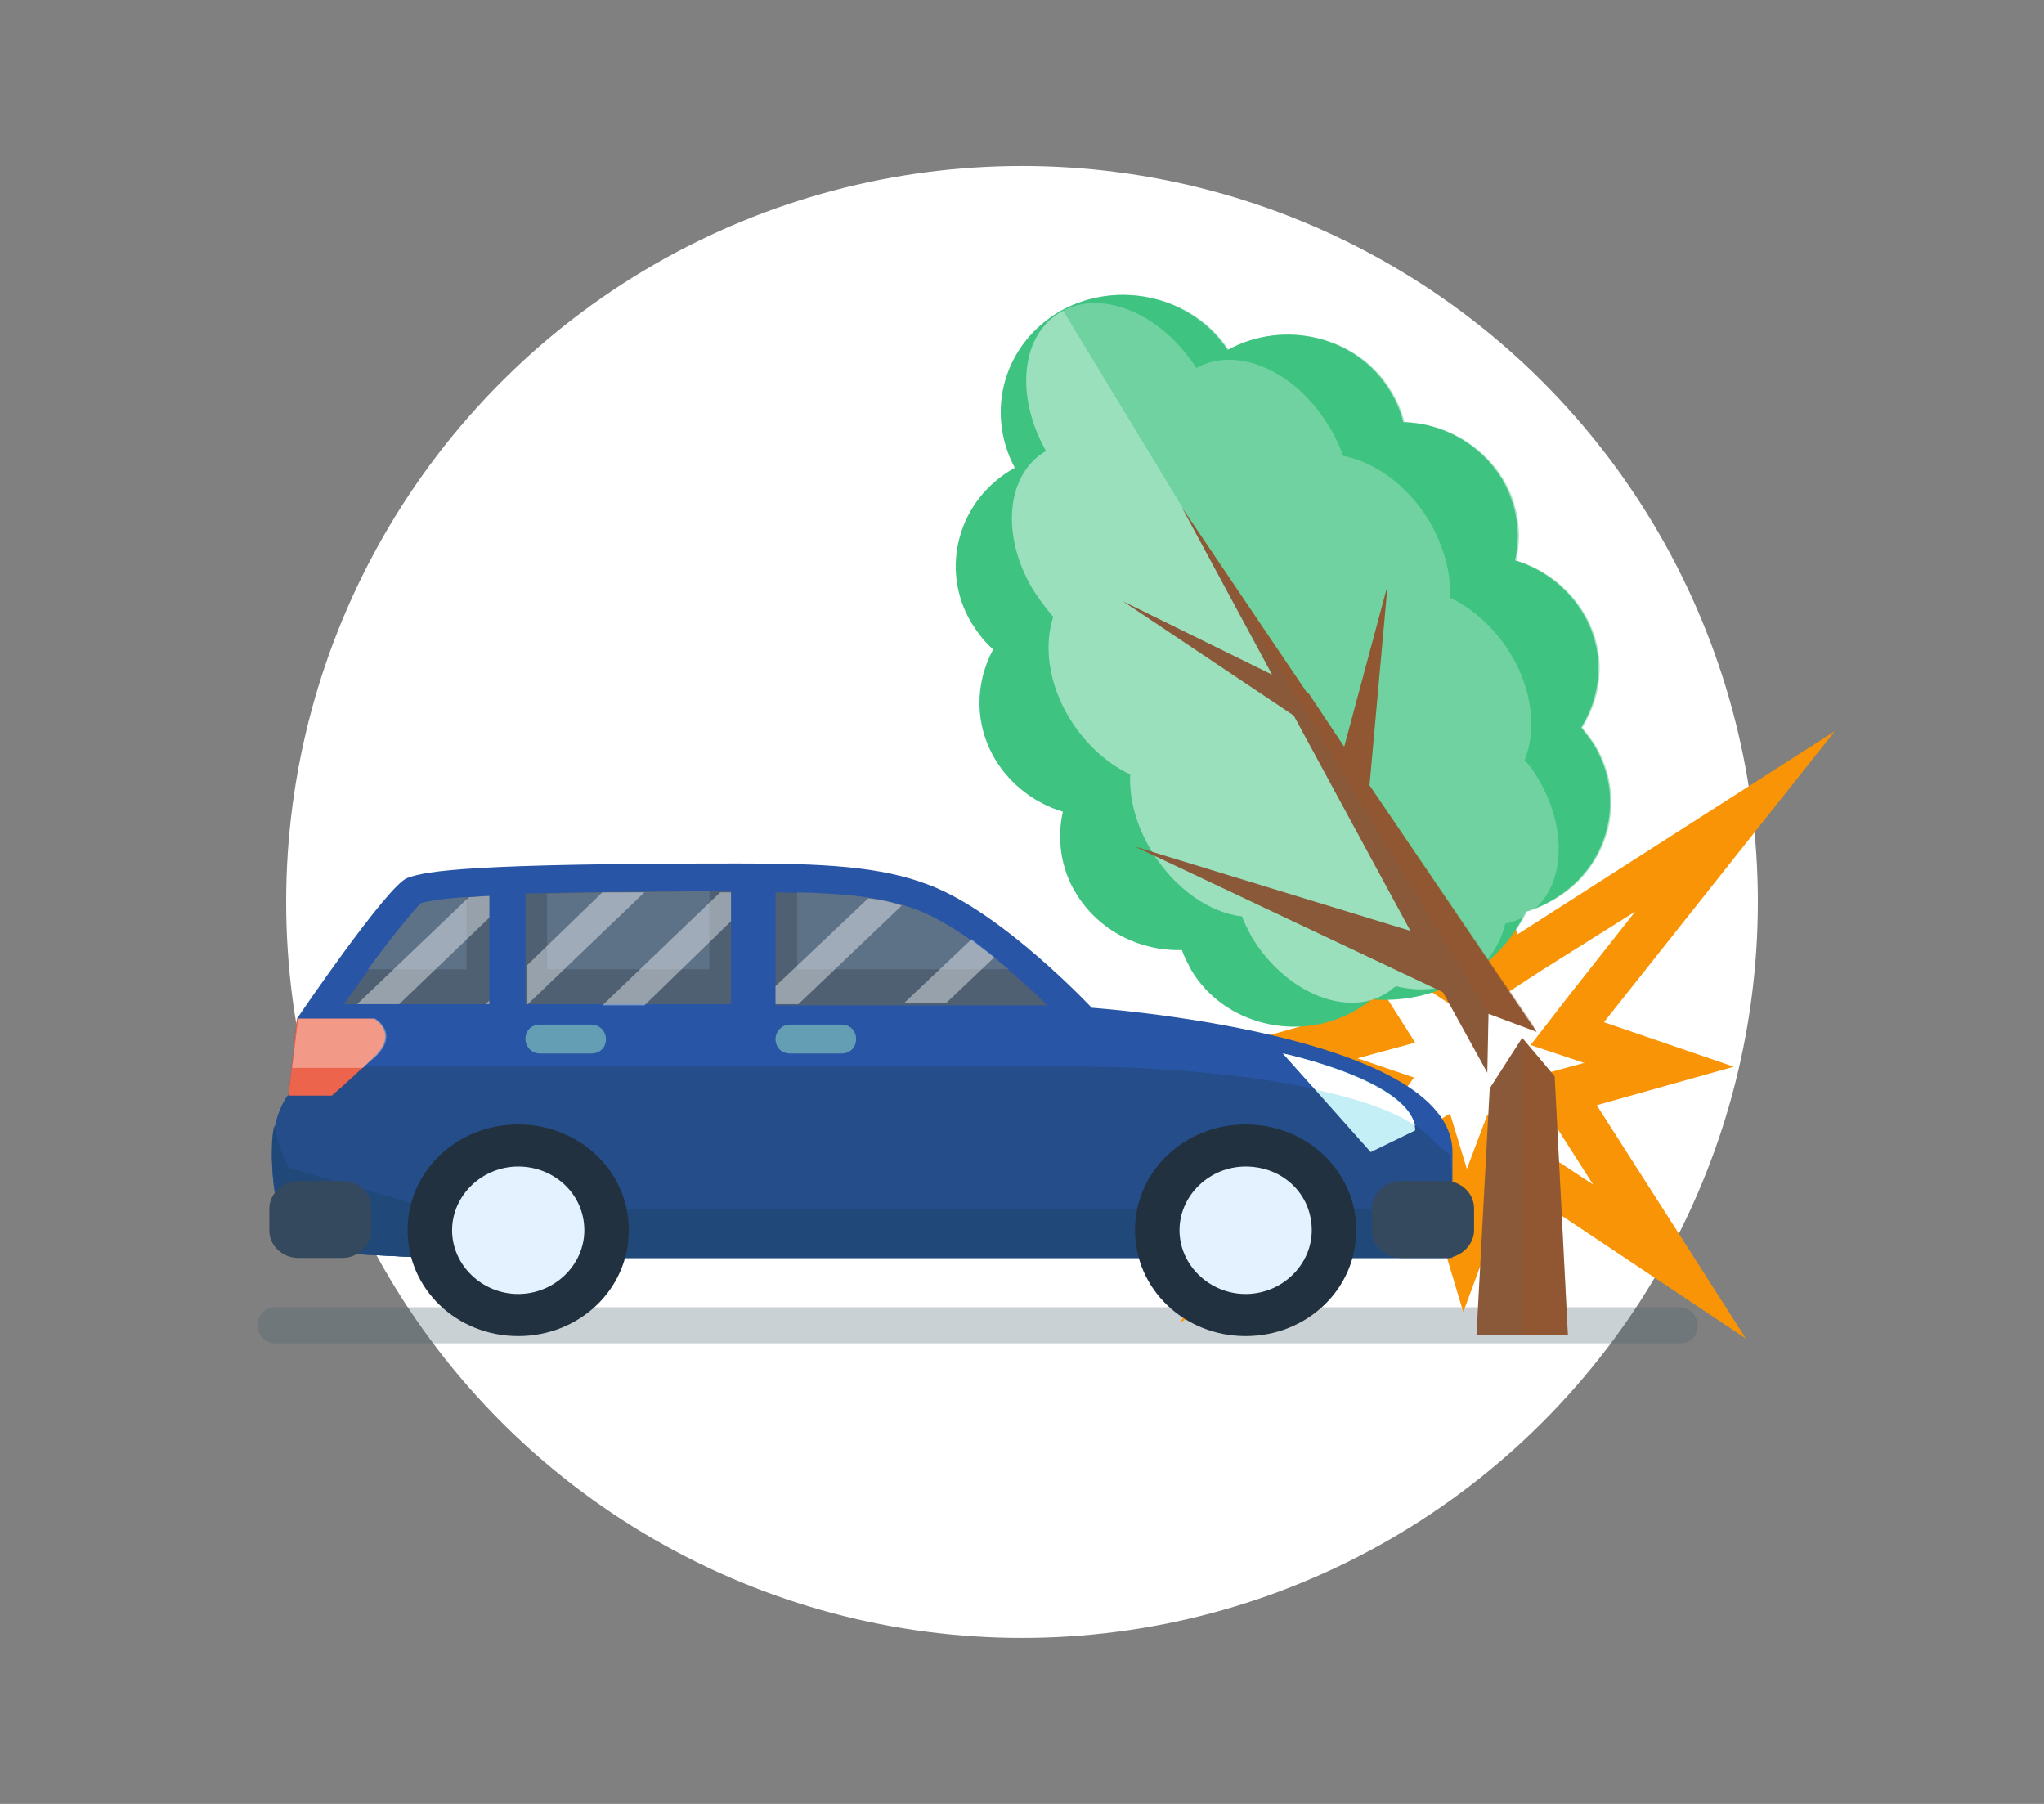
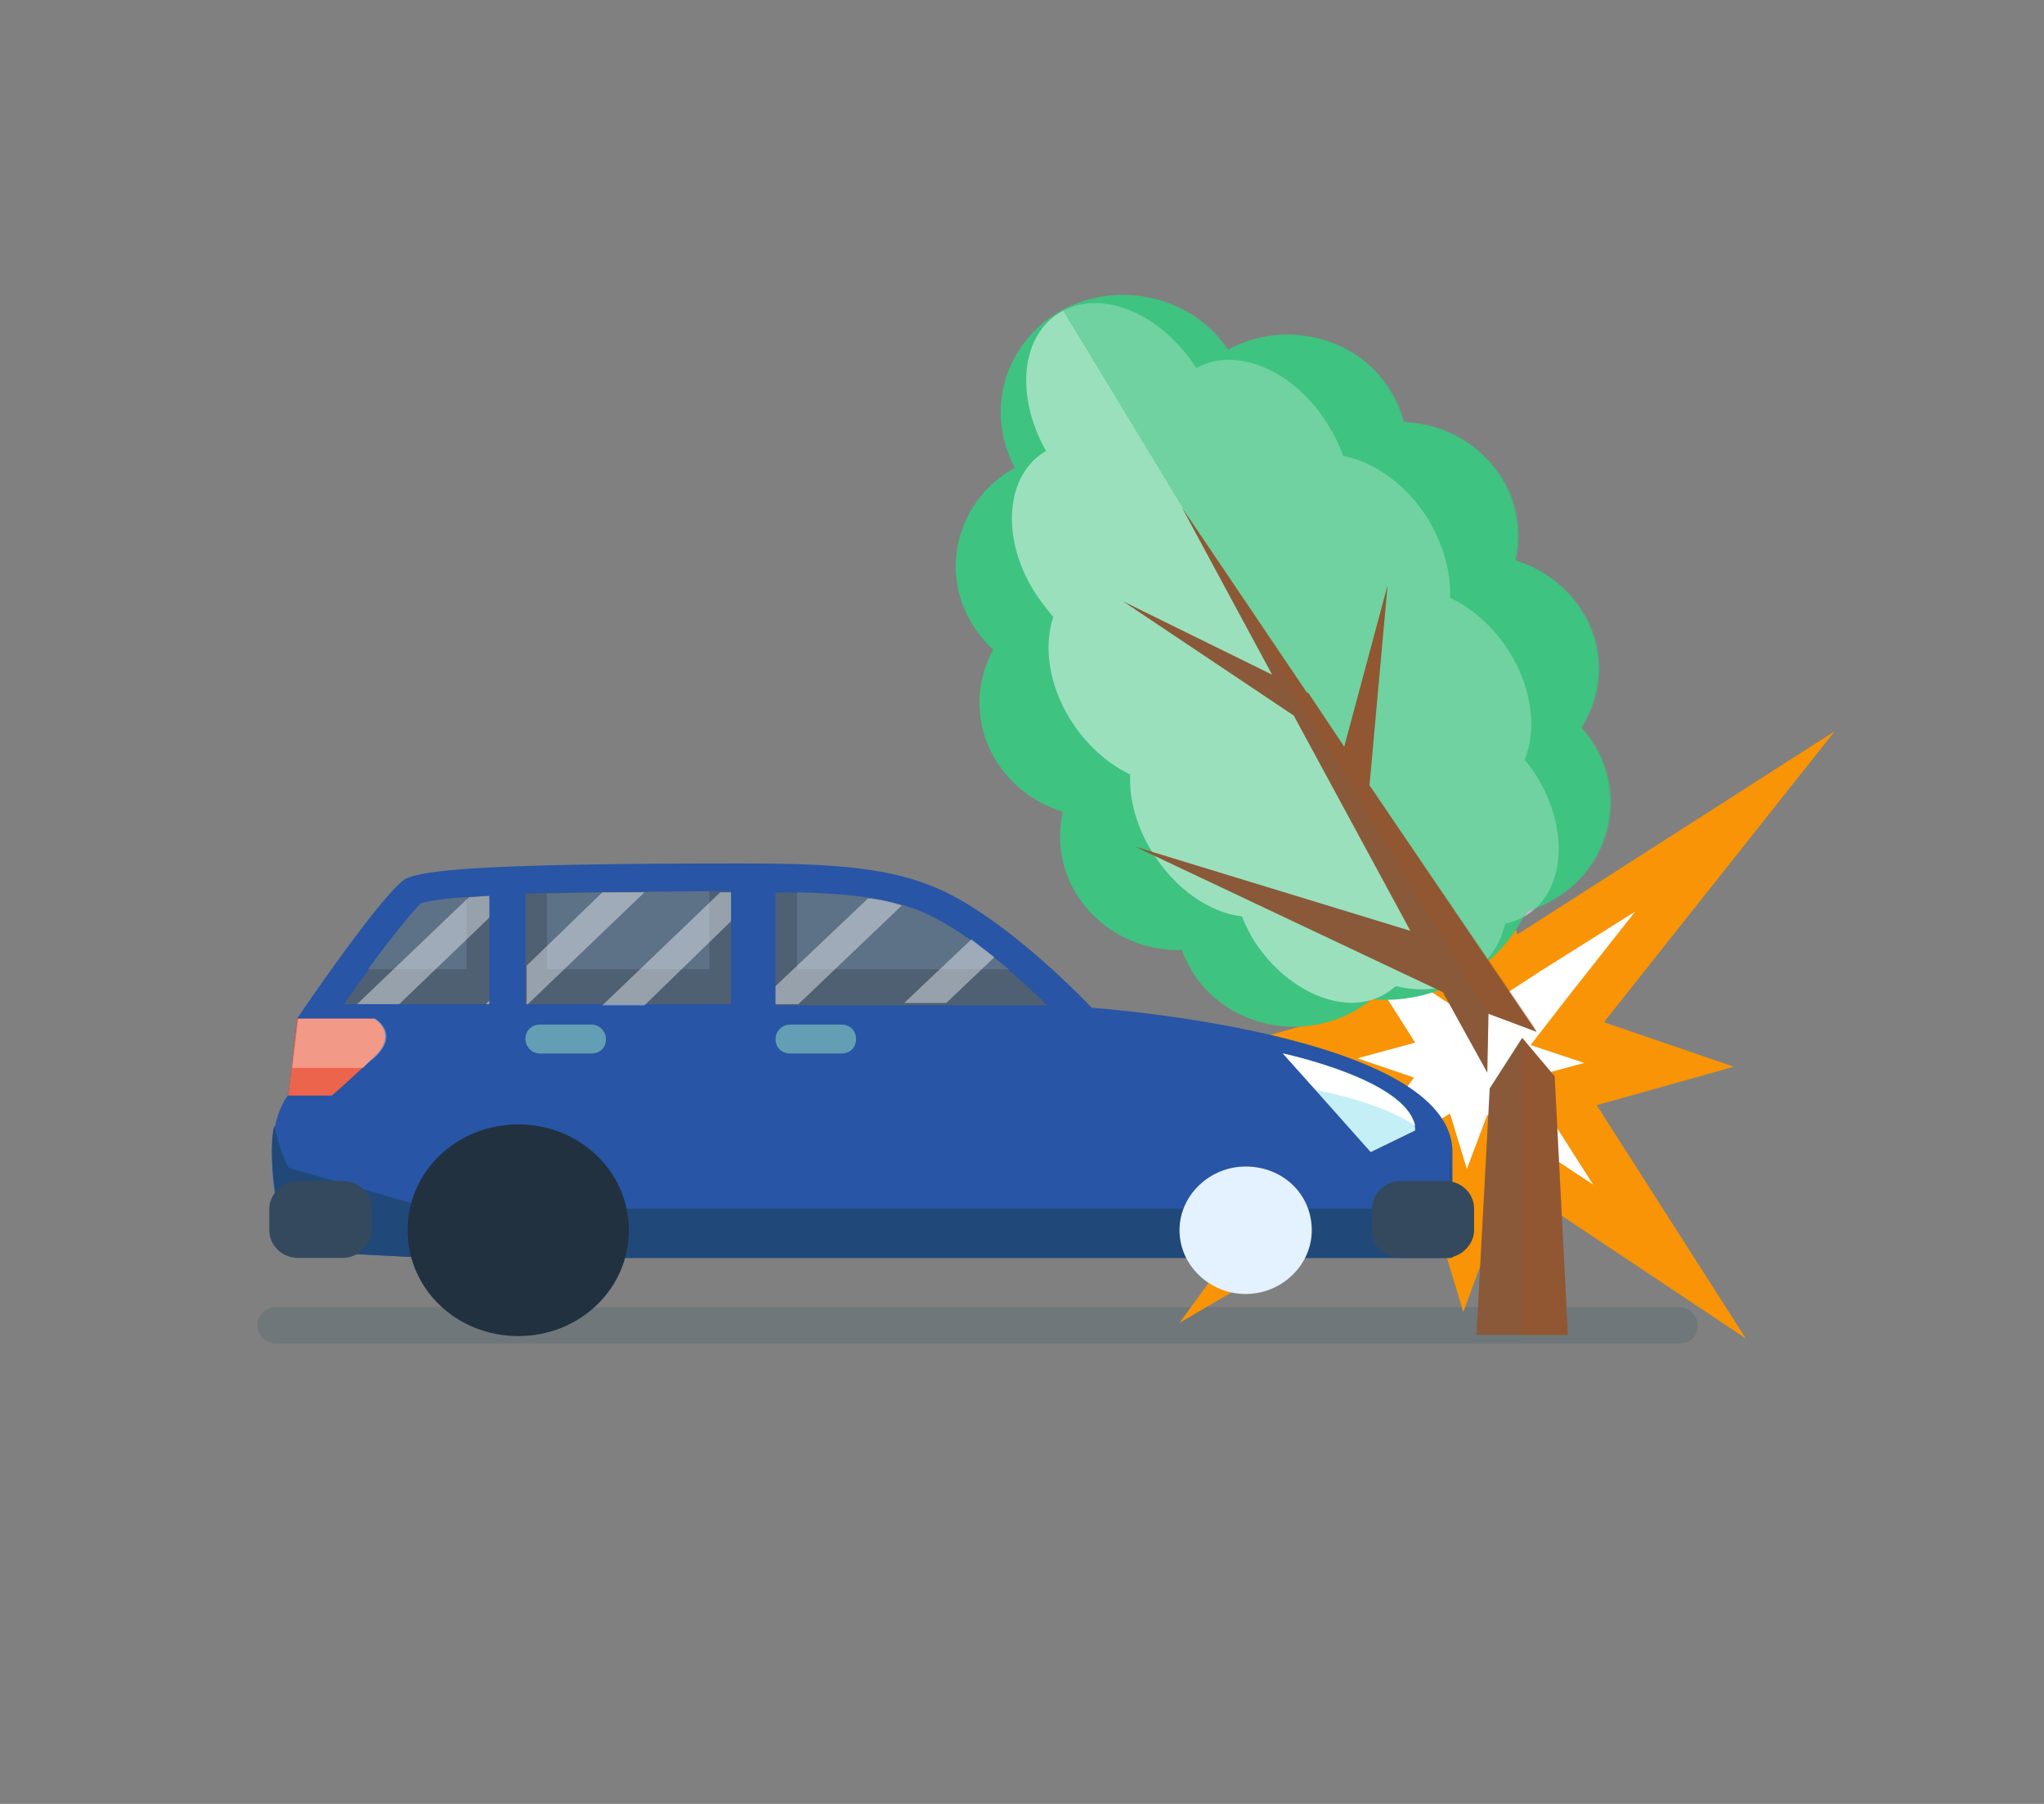
<svg xmlns="http://www.w3.org/2000/svg" version="1.1" id="Layer_1" x="0px" y="0px" viewBox="0 0 170 150" style="enable-background:new 0 0 170 150;" xml:space="preserve">
  <rect x="0" y="0" width="170" height="150" fill="#808080" stroke="none" />
  <style type="text/css">
	.st0{display:none;fill:#4C4C4C;}
	.st1{fill:#FFFFFF;}
	.st2{opacity:0.29;fill:#48626B;}
	.st3{fill:#F89406;}
	.st4{fill:#2855A5;}
	.st5{fill:#244D89;}
	.st6{fill:#20497A;}
	.st7{fill:#22313F;}
	.st8{fill:#E4F1FE;}
	.st9{fill:#EC644B;}
	.st10{opacity:0.35;fill:#FFFBFA;}
	.st11{fill:#C5EFF7;}
	.st12{fill:#4F6073;}
	.st13{fill:#5D7187;}
	.st14{fill:#649EB5;}
	.st15{opacity:0.41;fill:#FFFFFF;}
	.st16{fill:#34495E;}
	.st17{fill:#3FC380;}
	.st18{opacity:0.48;fill:#FFFFFF;}
	.st19{opacity:0.48;fill:#3FC380;}
	.st20{fill:#8A5939;}
	.st21{opacity:0.28;fill:#A05422;}
</style>
  <ellipse class="st0" cx="53.9" cy="76.9" rx="263" ry="175.5" />
-   <circle class="st1" cx="85" cy="75" r="61.2" />
  <g>
    <path class="st2" d="M139.7,111.7H22.9c-0.8,0-1.5-0.7-1.5-1.5c0-0.8,0.7-1.5,1.5-1.5h116.8c0.8,0,1.5,0.7,1.5,1.5   C141.2,111.1,140.6,111.7,139.7,111.7z" />
    <g>
      <g>
        <polygon class="st1" points="124.7,95.4 121.9,103.1 119.5,95.3 104.8,103.9 114.7,90.3 106.7,87.6 114.8,85.4 105.8,71.3      120,80.7 122.8,73 125.1,80.6 144.3,68.3 130.3,85.9 138,88.5 129.9,90.8 138.9,104.9    " />
        <path class="st3" d="M136,75.8l-5.6,7.1l-3.1,4l4.5,1.5l-0.1,0l-4.8,1.3l2.6,4.1l3,4.7l-4.7-3.1l-4.1-2.7l-1.7,4.5l0,0.1l0-0.1     l-1.4-4.6l-4.2,2.5l-4.9,2.9l3.3-4.5l2.8-3.9l-4.7-1.6l-0.1,0l0.1,0l4.8-1.3l-2.6-4.1l-3-4.7l4.7,3.1l4.1,2.7l1.7-4.5l0-0.1     l1.3,4.4l4.3-2.8L136,75.8L136,75.8z M152.6,60.8l-26.4,16.9L123,67.1l-4,10.8l-19.5-13l12.4,19.4l-11.4,3.2l11.2,3.8l-13.6,18.7     l20.3-11.9l3.3,11l4-10.8l19.5,13l-12.4-19.4l11.4-3.2L133.4,85L152.6,60.8L152.6,60.8z" />
      </g>
    </g>
    <g>
      <g>
        <path class="st4" d="M94.7,104.6H35.8L24,104c0,0-3.1-8.8,0-13l0.7-6.3c0,0,7.6-11.2,9.2-11.7c1.6-0.6,5.4-1.2,27.5-1.2     c6.9,0,11.8,0.2,15.9,1.8c6.1,2.3,13.5,10.2,13.5,10.2s30,2.1,30,12c0,7.3,0,8.8,0,8.8H94.7z" />
-         <path class="st5" d="M119,94.6c-6.3-5.9-28.3-5.9-28.3-5.9H24.3L24,91c-3.1,4.2,0,13,0,13l11.7,0.6h58.9h26c0,0,0-1.5,0-8.6     C120.3,95.8,119.7,95.4,119,94.6z" />
        <path class="st6" d="M120.7,100.5h-26H35.8L24,97.1c0,0-0.8-1.5-1.2-3.5C22,97.3,24,104,24,104l11.7,0.6h58.9h26c0,0,0-1.5,0-8.8     c0,0,0-0.1,0-0.1C120.8,99.6,120.7,100.5,120.7,100.5z" />
      </g>
      <g>
        <path class="st7" d="M52.3,102.3c0,4.9-4.1,8.8-9.2,8.8c-5.1,0-9.2-3.9-9.2-8.8c0-4.9,4.1-8.8,9.2-8.8     C48.2,93.5,52.3,97.4,52.3,102.3z" />
-         <path class="st8" d="M48.6,102.3c0,2.9-2.5,5.3-5.5,5.3c-3,0-5.5-2.4-5.5-5.3c0-2.9,2.5-5.3,5.5-5.3     C46.1,97,48.6,99.3,48.6,102.3z" />
-         <path class="st7" d="M112.8,102.3c0,4.9-4.1,8.8-9.2,8.8c-5.1,0-9.2-3.9-9.2-8.8c0-4.9,4.1-8.8,9.2-8.8     C108.7,93.5,112.8,97.4,112.8,102.3z" />
        <path class="st8" d="M109.1,102.3c0,2.9-2.5,5.3-5.5,5.3c-3,0-5.5-2.4-5.5-5.3c0-2.9,2.5-5.3,5.5-5.3     C106.7,97,109.1,99.3,109.1,102.3z" />
      </g>
      <g>
        <path class="st9" d="M23.9,91.1h3.7c0,0,1.4-1.2,3.5-3.2c2.1-2,0-3.2,0-3.2h-6.4L24,91C24,91,24,91.1,23.9,91.1z" />
        <path class="st10" d="M31.2,84.7h-6.4l-0.5,4.1h5.9c0,0,0,0,0,0c0.3-0.3,0.6-0.6,1-0.9C33.3,85.9,31.2,84.7,31.2,84.7z" />
      </g>
      <g>
        <path class="st11" d="M106.7,87.6c0,0,11,2.3,11,6.4l-3.7,1.8L106.7,87.6z" />
        <path class="st1" d="M106.7,87.6l2.7,3c3.2,0.7,6.2,1.6,8.3,3C116.8,89.8,106.7,87.6,106.7,87.6z" />
      </g>
      <g>
        <path class="st12" d="M64.5,74.2c4.8,0.1,8.7,0.3,11.9,1.6c3.8,1.5,8.3,5.4,10.7,7.8H64.5V74.2z M40.7,74.5     c-2.9,0.1-4.7,0.4-5.6,0.6c-1,0.9-3.8,4.6-6.5,8.4h12.1V74.5z M60.8,74.1c-7.3,0-12.9,0.1-17.1,0.2v9.2h17.1V74.1z" />
      </g>
      <path class="st13" d="M59,80.6H45.5v-6.3c3.6-0.1,8-0.1,13.5-0.2V80.6z M66.3,80.6h17.6c-2.3-1.9-5-3.9-7.5-4.9    c-2.8-1.1-6.1-1.4-10.1-1.5V80.6z M38.8,74.6c-1.8,0.1-3.1,0.3-3.8,0.5c-0.7,0.7-2.5,2.9-4.4,5.5h8.2V74.6z" />
      <g>
        <path class="st14" d="M70,87.6h-4.3c-0.7,0-1.2-0.5-1.2-1.2c0-0.6,0.5-1.2,1.2-1.2H70c0.7,0,1.2,0.5,1.2,1.2     C71.2,87.1,70.7,87.6,70,87.6z M50.4,86.4c0-0.6-0.5-1.2-1.2-1.2h-4.3c-0.7,0-1.2,0.5-1.2,1.2c0,0.6,0.5,1.2,1.2,1.2h4.3     C49.9,87.6,50.4,87.1,50.4,86.4z" />
        <path class="st15" d="M29.7,83.5l9.3-8.9c0.5,0,1.1-0.1,1.7-0.1v1.8l-7.5,7.2H29.7z M72.2,74.7L64.5,82v1.5h1.9l8.6-8.2     C74.1,75,73.2,74.8,72.2,74.7z M40.7,83.2l-0.3,0.3h0.3V83.2z M50.1,74.2l-6.3,6.1v3.2h0.1l9.7-9.3     C52.3,74.2,51.2,74.2,50.1,74.2z M82.7,79.6c-0.6-0.5-1.3-1-1.9-1.5l-5.6,5.3h3.5L82.7,79.6z M60.8,76.6v-2.4c-0.3,0-0.6,0-0.9,0     l-9.8,9.4h3.5L60.8,76.6z" />
      </g>
      <g>
        <path class="st16" d="M122.6,100.5c0-1.3-1.1-2.3-2.4-2.3h-3.7c-1.3,0-2.4,1.1-2.4,2.3v1.8c0,1.3,1.1,2.3,2.4,2.3h3.7     c1.3,0,2.4-1.1,2.4-2.3V100.5z" />
        <path class="st16" d="M30.9,100.5c0-1.3-1.1-2.3-2.4-2.3h-3.7c-1.3,0-2.4,1.1-2.4,2.3v1.8c0,1.3,1.1,2.3,2.4,2.3h3.7     c1.3,0,2.4-1.1,2.4-2.3V100.5z" />
      </g>
    </g>
    <g>
      <g>
        <path class="st17" d="M124.9,39.8c-1.8-2.9-4.9-4.6-8.2-4.7c-0.2-0.9-0.6-1.8-1.1-2.6c-2.7-4.5-8.8-6-13.5-3.4c0,0,0,0,0,0     c-2.9-4.4-9-5.9-13.8-3.3c-4.8,2.7-6.4,8.4-3.9,13.1c0,0,0,0,0,0c-4.7,2.6-6.3,8.4-3.6,12.9c0.5,0.8,1.1,1.6,1.8,2.2     c-1.5,2.8-1.6,6.2,0.2,9.2c1.3,2.1,3.3,3.6,5.6,4.3c-0.5,2.2-0.2,4.7,1.1,6.8c1.9,3.1,5.3,4.8,8.8,4.7c0.2,0.6,0.5,1.1,0.8,1.7     c2.7,4.5,8.8,6,13.5,3.4c0.5-0.3,1-0.6,1.5-1c2.5,0.2,5.2-0.3,7.5-1.7c2.4-1.3,4.2-3.3,5.3-5.6c0.7-0.2,1.4-0.5,2.1-0.9     c4.7-2.6,6.3-8.4,3.6-12.9c-0.3-0.5-0.7-1-1.1-1.5c1.8-2.9,2-6.5,0.1-9.6c-1.3-2.1-3.3-3.6-5.6-4.3     C126.5,44.4,126.2,42,124.9,39.8z" />
        <path class="st18" d="M118.8,43.2c-1.8-2.9-4.5-4.8-7.1-5.3c-0.3-0.9-0.7-1.7-1.2-2.5c-2.7-4.5-7.6-6.7-11-4.8c0,0,0,0,0,0     c-2.9-4.5-7.8-6.6-11.2-4.7c-3.4,1.9-3.9,7-1.3,11.6c0,0,0,0,0,0c-3.3,1.9-3.8,7-1.1,11.5c0.5,0.8,1.1,1.6,1.7,2.3     c-0.8,2.4-0.4,5.6,1.4,8.5c1.3,2.1,3.1,3.7,5,4.6c-0.1,2,0.5,4.3,1.8,6.4c1.9,3.1,4.8,5.1,7.5,5.4c0.2,0.6,0.5,1.1,0.8,1.7     c2.7,4.5,7.7,6.7,11,4.8c0.4-0.2,0.7-0.5,1-0.7c2,0.5,4,0.3,5.7-0.6c1.7-1,2.9-2.6,3.4-4.6c0.5-0.1,1.1-0.3,1.6-0.6     c3.3-1.9,3.8-7,1.1-11.5c-0.3-0.5-0.7-1.1-1.1-1.5c1-2.4,0.7-5.8-1.2-8.9c-1.3-2.1-3.1-3.7-5-4.6     C120.7,47.7,120.1,45.4,118.8,43.2z" />
        <path class="st19" d="M127,75.8c0.7-0.2,1.4-0.5,2.1-0.9c4.7-2.6,6.3-8.4,3.6-12.9c-0.3-0.5-0.7-1-1.1-1.5c1.8-2.9,2-6.5,0.1-9.6     c-1.3-2.1-3.3-3.6-5.6-4.3c0.5-2.2,0.2-4.7-1.1-6.8c-1.8-2.9-4.9-4.6-8.2-4.7c-0.2-0.9-0.6-1.8-1.1-2.6c-2.7-4.5-8.8-6-13.5-3.4     c0,0,0,0,0,0c-2.9-4.4-9-5.9-13.8-3.3L122,81.2C124.2,79.9,125.9,78,127,75.8z" />
        <g>
          <polygon class="st20" points="94.4,70.4 120,82.5 123.7,89.2 123.8,84.3 127.8,85.8 113.9,65.3 115.4,48.7 111.8,62.1       108.8,57.6 108.8,57.6 108.7,57.6 98.3,42.2 105.8,56.1 93.4,50 107.6,59.5 117.3,77.4     " />
          <polygon class="st21" points="127.8,85.8 127.5,85.2 113.9,65.3 115.4,48.7 111.8,62.1 108.8,57.6 108.8,57.6 108.7,57.6       98.3,42.2 123.8,84.3     " />
        </g>
      </g>
      <g>
        <polygon class="st20" points="126.6,86.3 123.9,90.5 122.8,111 130.4,111 129.3,89.5    " />
        <polygon class="st21" points="126.6,86.3 126.6,111 130.4,111 129.3,89.5    " />
      </g>
    </g>
  </g>
</svg>